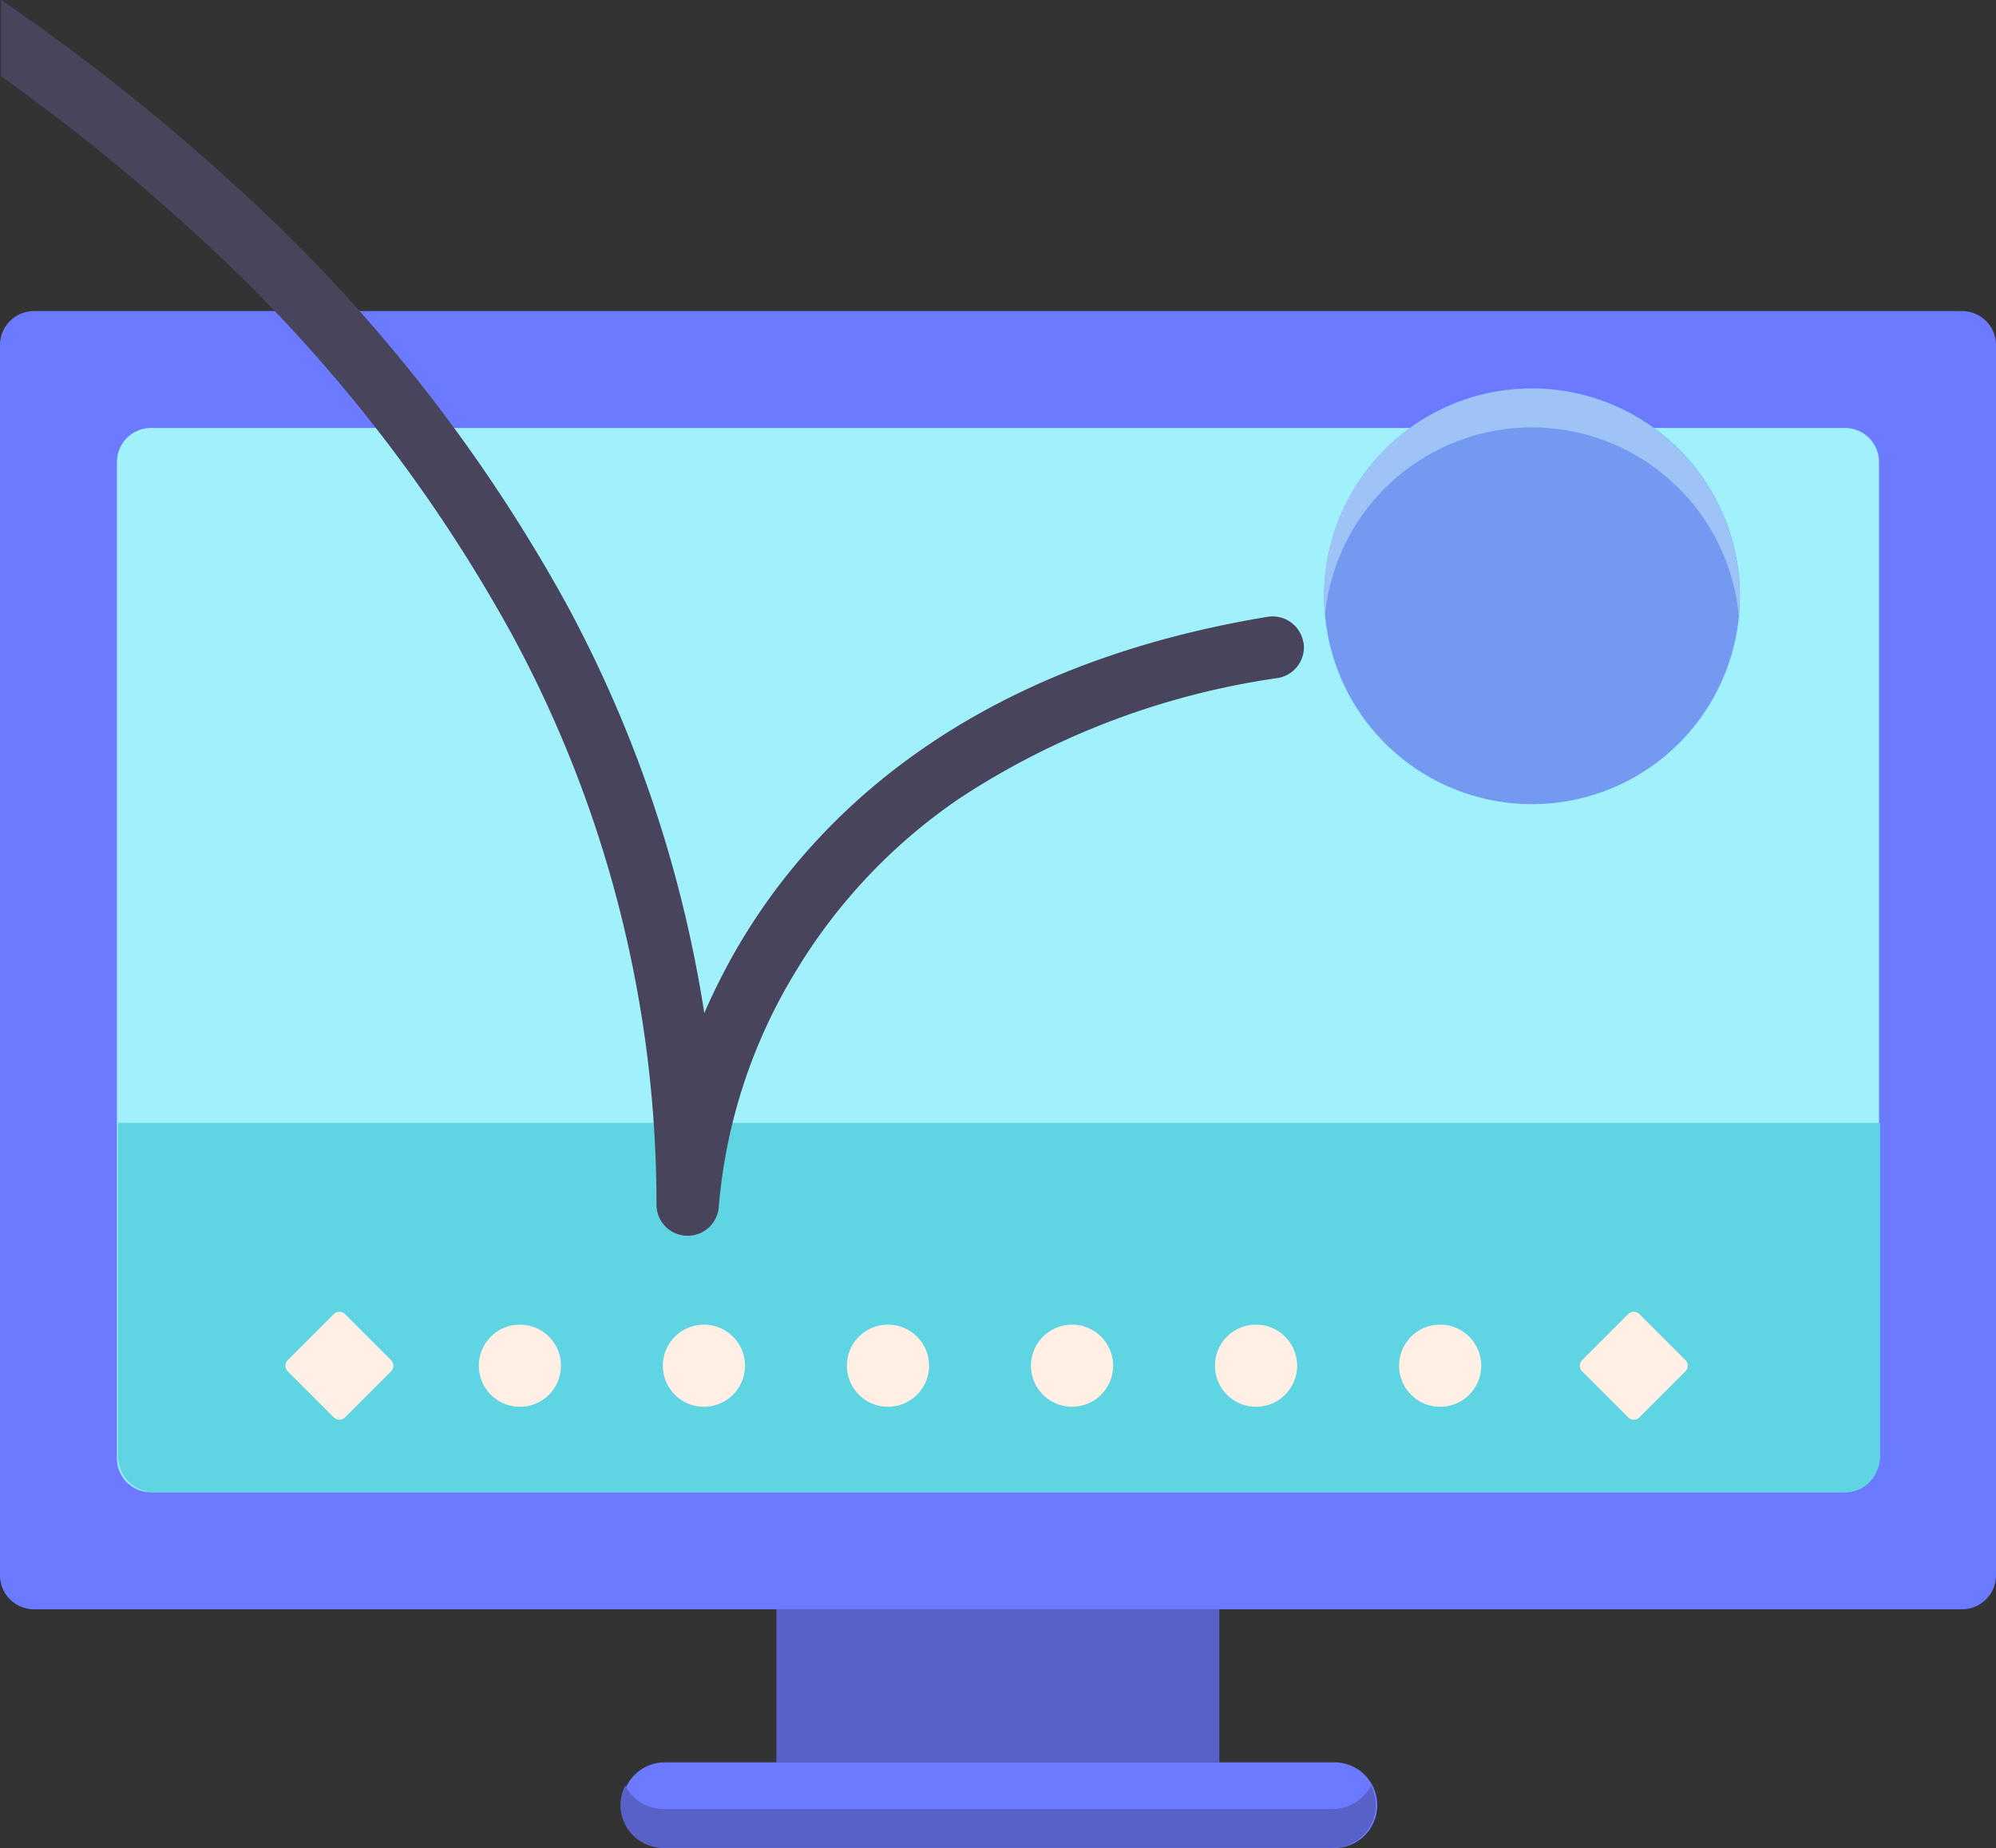
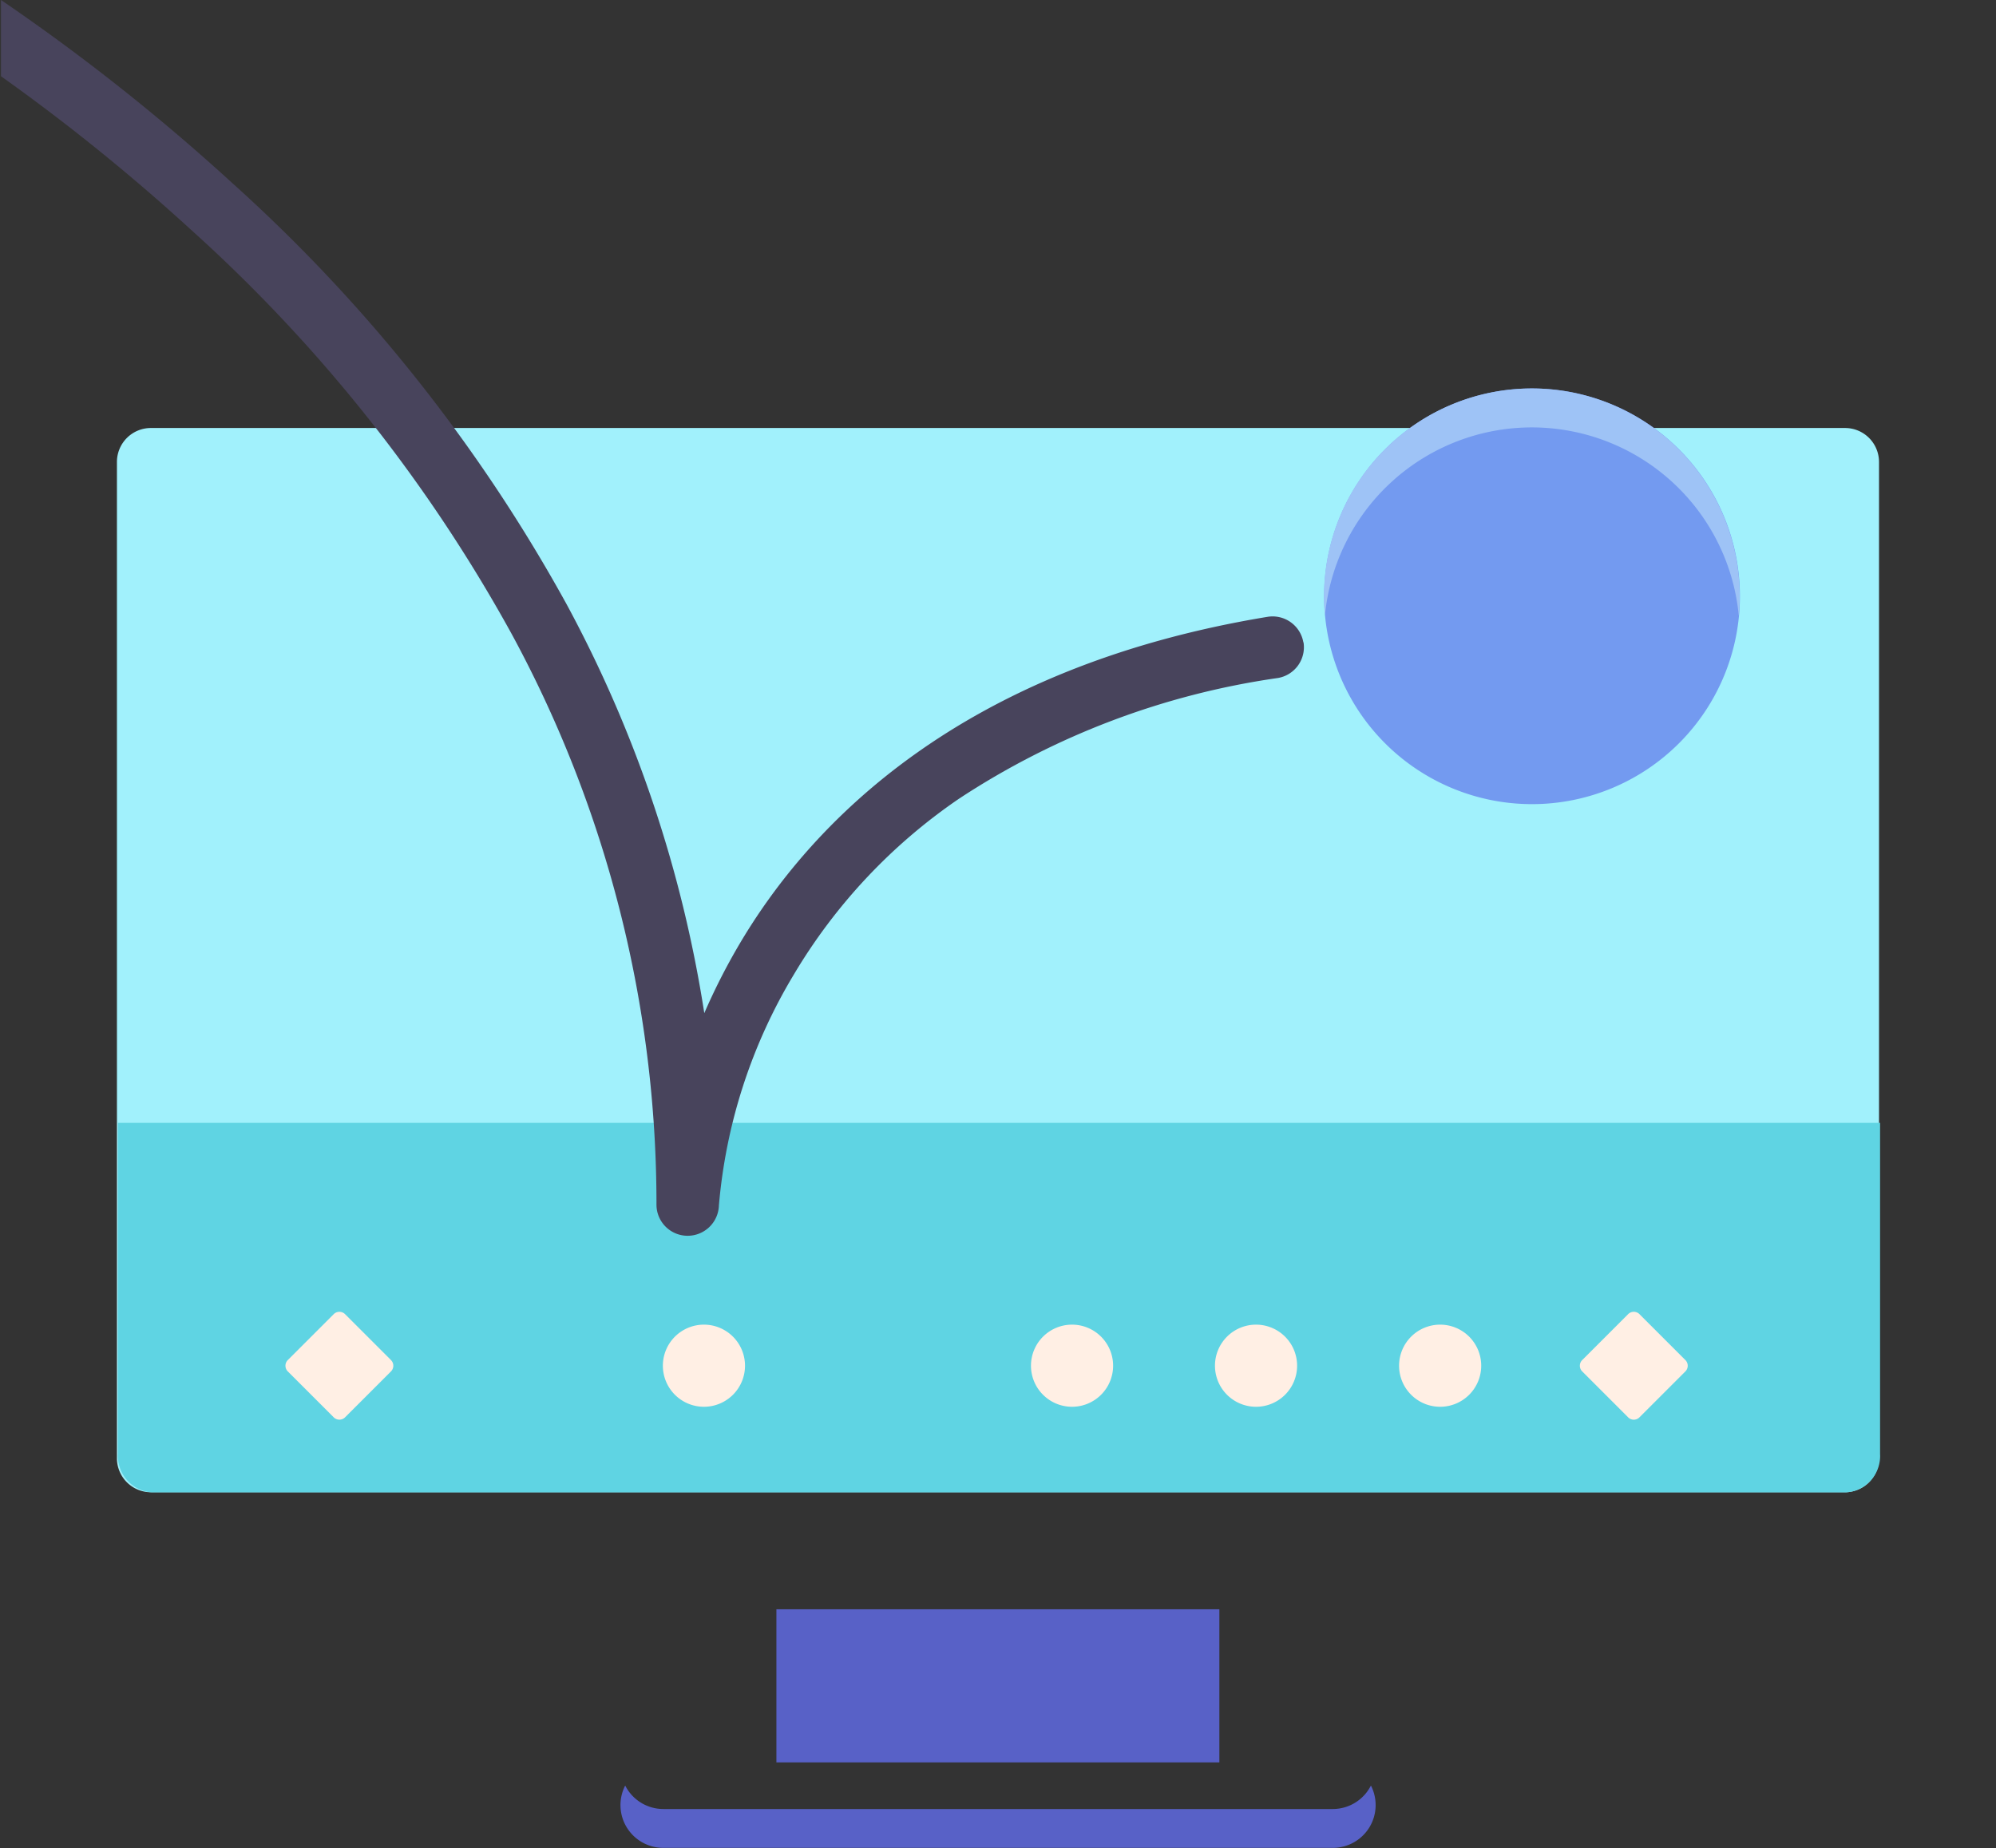
<svg xmlns="http://www.w3.org/2000/svg" width="34.02" height="31.503" viewBox="0 0 34.02 31.503">
  <rect x="0" y="0" width="34.02" height="31.503" fill="#333333" stroke="none" />
-   <path d="M33.441,101.94H.579A.579.579,0,0,1,0,101.36V80.389a.579.579,0,0,1,.579-.579H33.441a.579.579,0,0,1,.579.579V101.36A.579.579,0,0,1,33.441,101.94Z" transform="translate(0 -74.507)" fill="#6c7aff" />
  <path d="M30,127.374V110.389a.579.579,0,0,1,.579-.579H59.454a.579.579,0,0,1,.579.579v16.984a.579.579,0,0,1-.579.579H30.579A.579.579,0,0,1,30,127.374Z" transform="translate(-28.007 -102.514)" fill="#a1f1fc" />
  <path d="M199.15,412.86H206.7v2.61H199.15Z" transform="translate(-185.917 -385.427)" fill="#5861c7" />
-   <path d="M171.292,453.609H159.88a.73.73,0,0,1,0-1.459h11.412a.73.73,0,1,1,0,1.459Z" transform="translate(-148.575 -422.107)" fill="#6c7aff" />
  <path d="M171.292,458.527H159.88a.729.729,0,0,1-.649-.4.729.729,0,0,0,.649,1.062h11.412a.729.729,0,0,0,.649-1.062A.729.729,0,0,1,171.292,458.527Z" transform="translate(-148.575 -427.689)" fill="#5861c7" />
  <path d="M60.293,293.713V288.07H30.26v5.643a.621.621,0,0,0,.579.656H59.714A.621.621,0,0,0,60.293,293.713Z" transform="translate(-28.249 -268.929)" fill="#5fd4e3" />
  <g transform="translate(4.865 22.361)">
-     <path d="M124.09,340.475a.7.7,0,1,1-.7-.7A.7.7,0,0,1,124.09,340.475Z" transform="translate(-119.394 -339.555)" fill="#ffefe4" />
    <path d="M171.3,340.475a.7.7,0,1,1-.705-.7A.7.7,0,0,1,171.3,340.475Z" transform="translate(-163.467 -339.555)" fill="#ffefe4" />
-     <path d="M218.51,340.475a.7.7,0,1,1-.705-.7A.7.7,0,0,1,218.51,340.475Z" transform="translate(-207.54 -339.555)" fill="#ffefe4" />
    <path d="M265.72,340.475a.7.7,0,1,1-.7-.7A.7.7,0,0,1,265.72,340.475Z" transform="translate(-251.613 -339.555)" fill="#ffefe4" />
    <path d="M312.929,340.475a.7.7,0,1,1-.7-.7A.7.7,0,0,1,312.929,340.475Z" transform="translate(-295.686 -339.555)" fill="#ffefe4" />
    <path d="M360.14,340.475a.7.7,0,1,1-.7-.7A.7.7,0,0,1,360.14,340.475Z" transform="translate(-339.759 -339.555)" fill="#ffefe4" />
    <path d="M74.043,338.33l-.783-.783a.137.137,0,0,1,0-.193l.783-.783a.137.137,0,0,1,.193,0l.783.783a.137.137,0,0,1,0,.193l-.783.783A.137.137,0,0,1,74.043,338.33Z" transform="translate(-73.22 -336.53)" fill="#ffefe4" />
    <path d="M406.073,338.33l-.783-.783a.137.137,0,0,1,0-.193l.783-.783a.136.136,0,0,1,.193,0l.783.783a.137.137,0,0,1,0,.193l-.783.783A.136.136,0,0,1,406.073,338.33Z" transform="translate(-383.188 -336.53)" fill="#ffefe4" />
  </g>
  <path d="M346.746,103.2A3.543,3.543,0,1,1,343.2,99.66,3.543,3.543,0,0,1,346.746,103.2Z" transform="translate(-317.091 -93.038)" fill="#739af0" />
  <path d="M343.2,100.324a3.543,3.543,0,0,1,3.527,3.211c.01-.11.016-.22.016-.332a3.543,3.543,0,1,0-7.086,0c0,.112.006.223.016.332A3.543,3.543,0,0,1,343.2,100.324Z" transform="translate(-317.091 -93.038)" fill="#9ec3f6" />
  <path d="M22.458,10.953a.532.532,0,0,0-.611-.438c-5.248.866-7.8,3.529-9.019,5.61a10.649,10.649,0,0,0-.581,1.146A21.605,21.605,0,0,0,9.9,10.3,27.428,27.428,0,0,0,4.209,3.127,35.348,35.348,0,0,0,.26,0V1.3A33.924,33.924,0,0,1,3.491,3.91,26.368,26.368,0,0,1,8.96,10.8a20.368,20.368,0,0,1,2.472,9.735.531.531,0,0,0,.524.531h.008a.533.533,0,0,0,.532-.516,9.141,9.141,0,0,1,1.276-3.935,9.509,9.509,0,0,1,2.817-3,13.311,13.311,0,0,1,5.433-2.057.532.532,0,0,0,.438-.611Z" transform="translate(-0.243)" fill="#48445c" />
</svg>